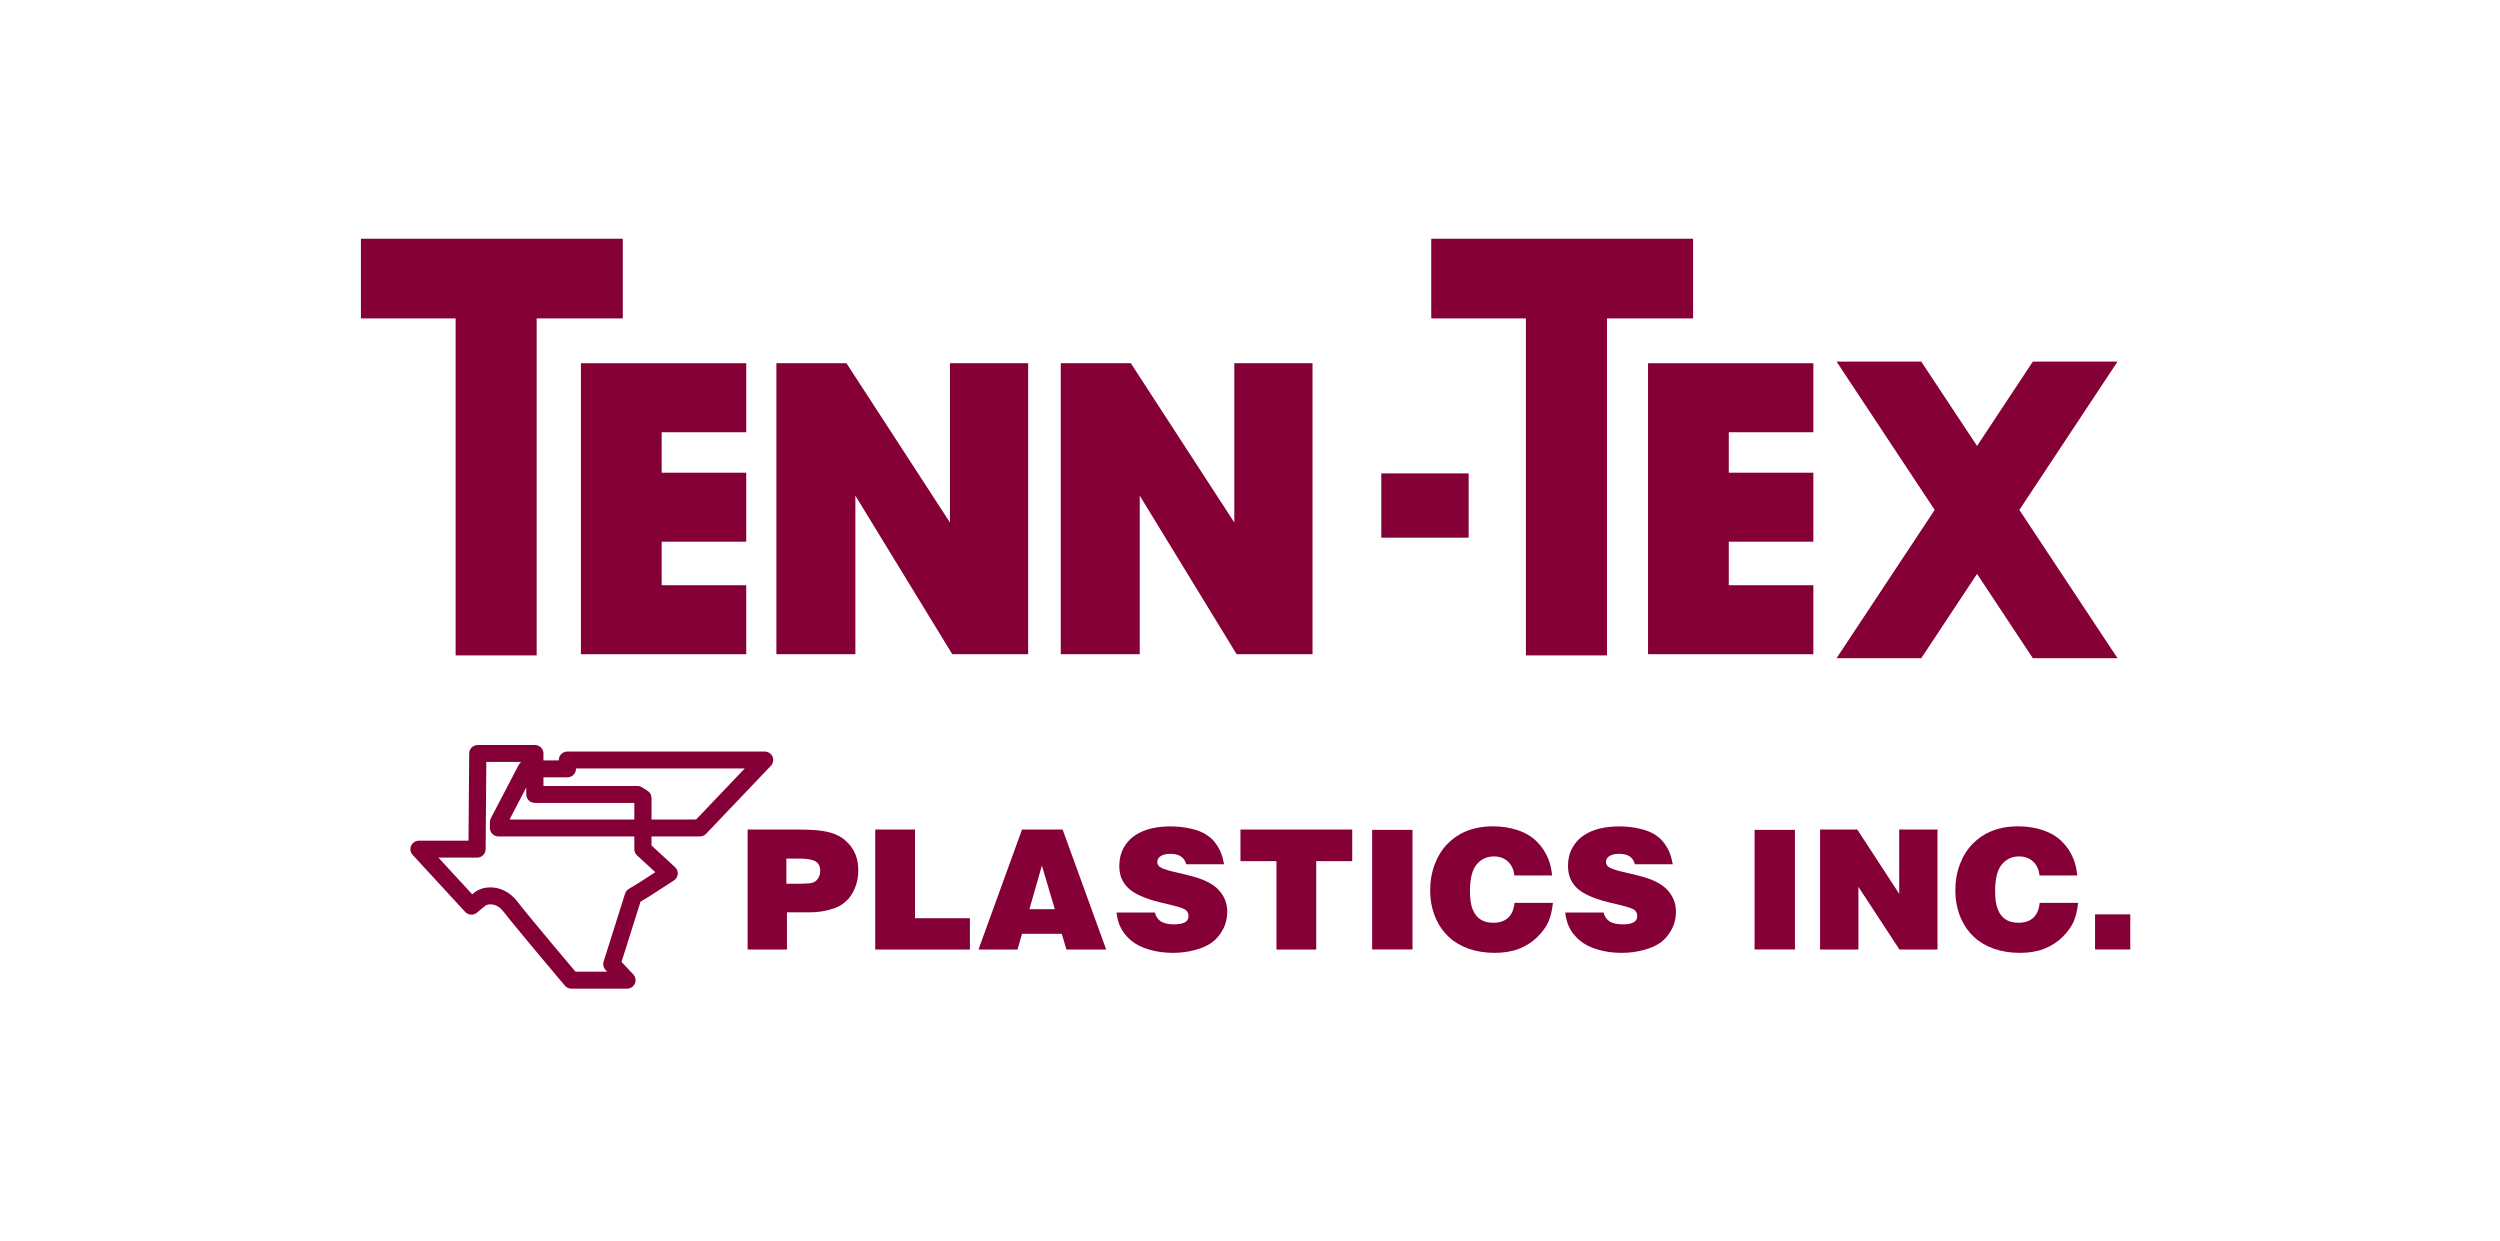
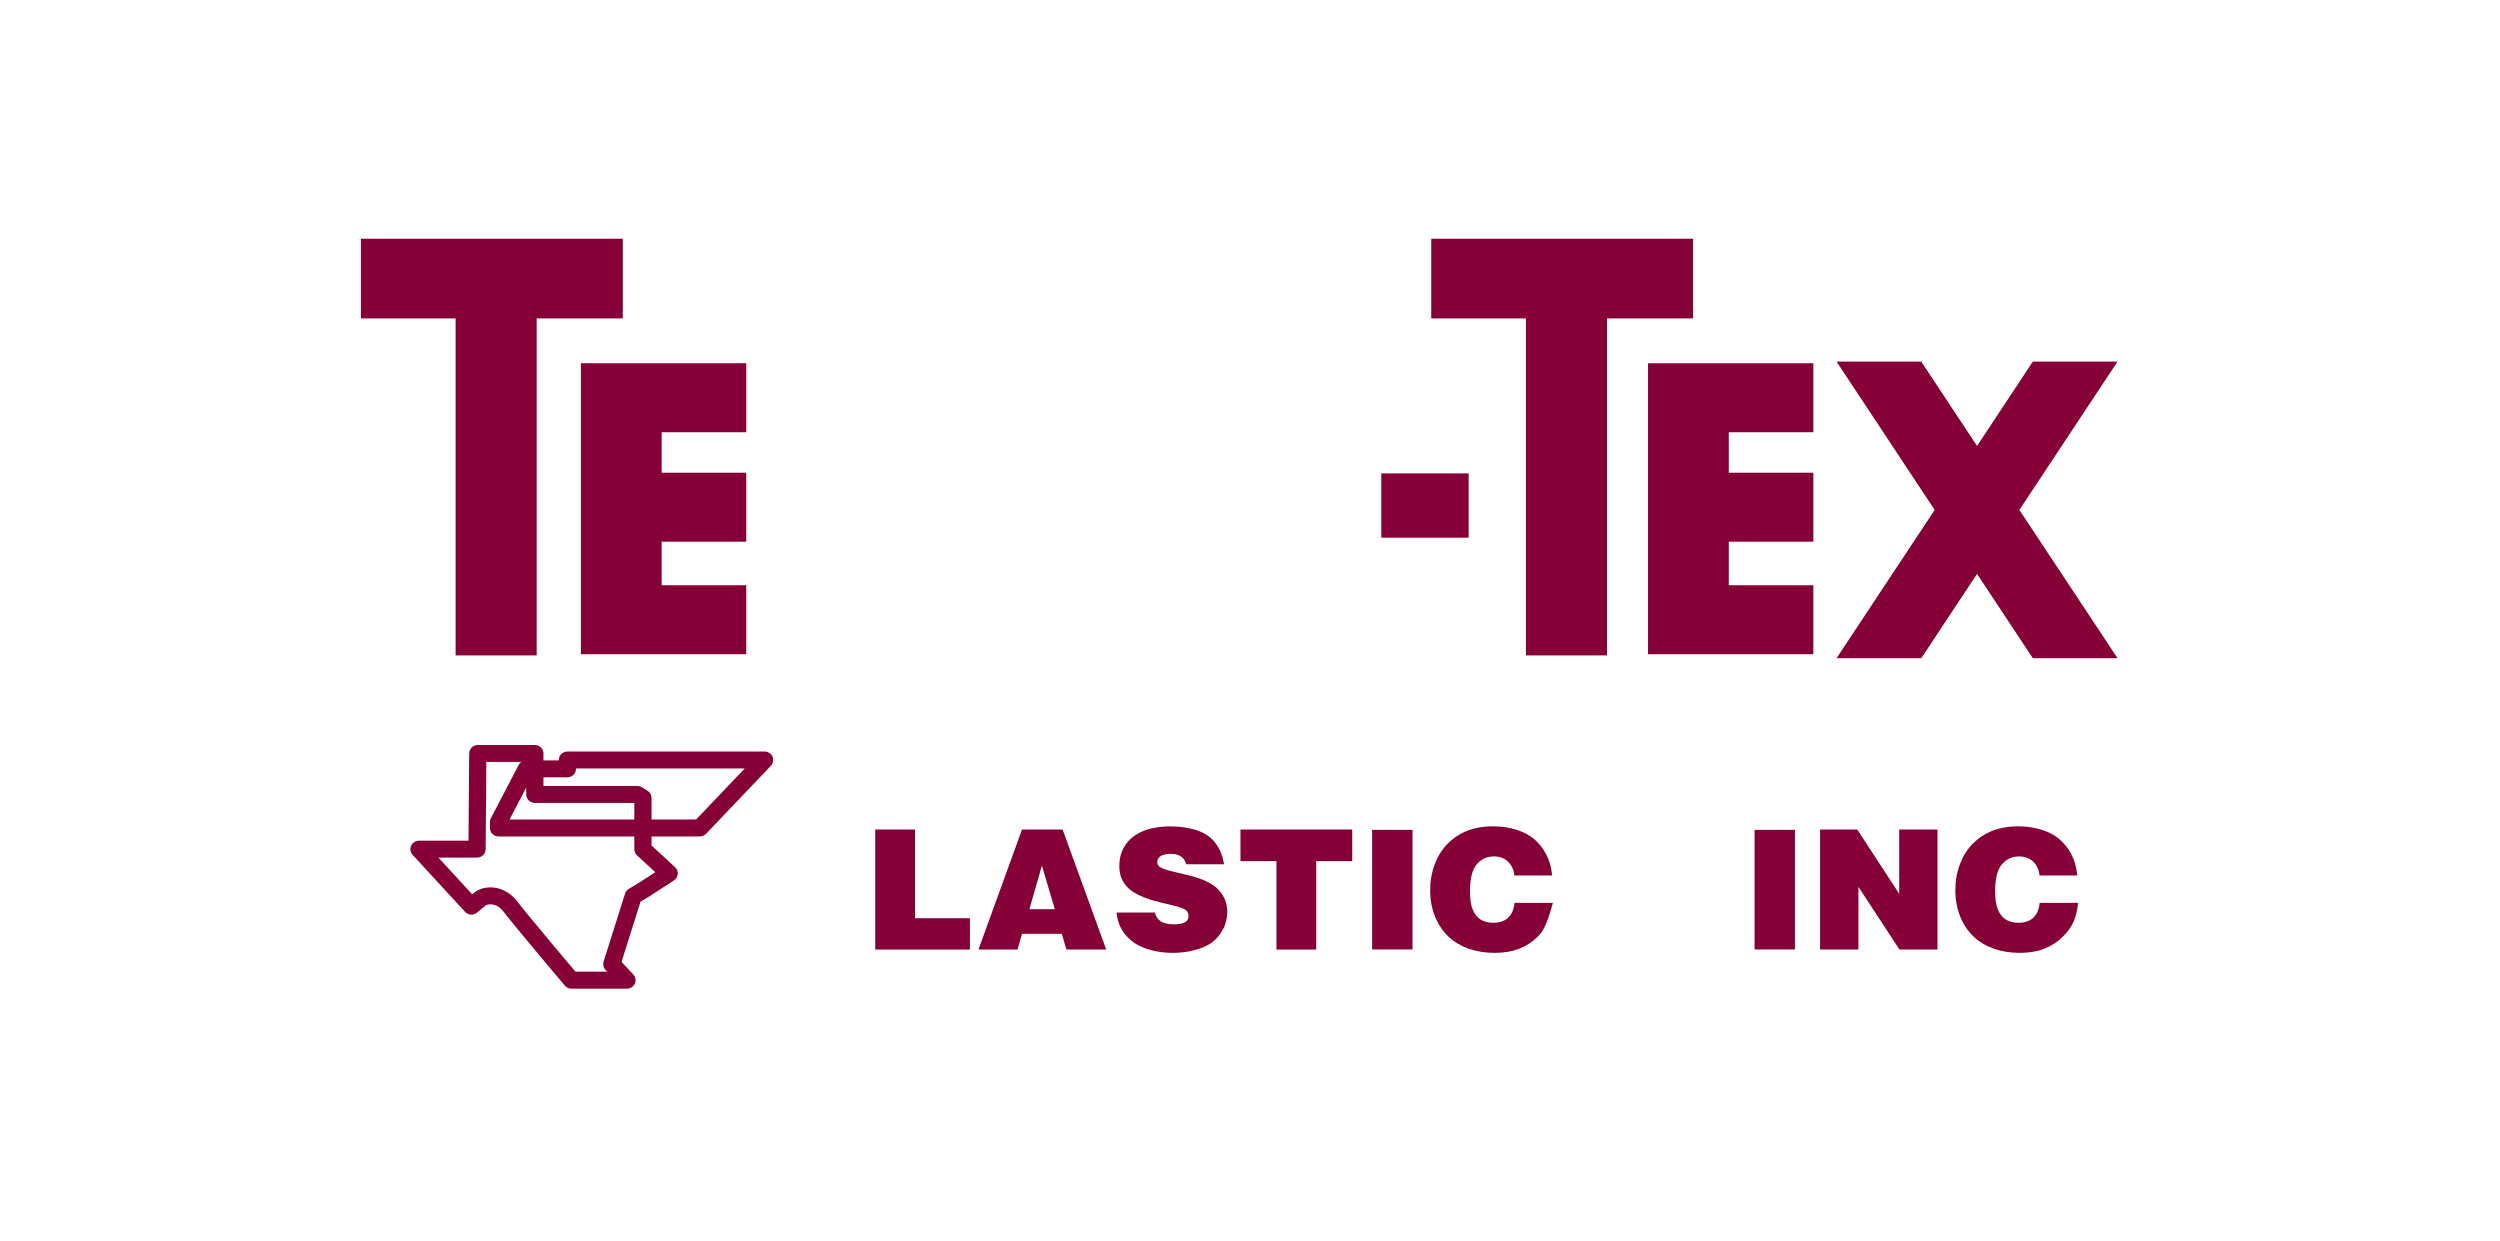
<svg xmlns="http://www.w3.org/2000/svg" width="284" height="141" viewBox="0 0 284 141" fill="none">
-   <path d="M242 103.871H237.997V107.86H242V103.871Z" fill="#860038" />
-   <path d="M107.914 41.263H116.799V74.319H108.178L97.171 56.308V74.319H88.198V41.263H96.159L107.914 59.357V41.263Z" fill="#860038" />
-   <path d="M140.218 41.263H149.102V74.319H140.481L129.476 56.308V74.319H120.501V41.263H128.462L140.218 59.357V41.263Z" fill="#860038" />
  <path d="M41 27.12H70.749V36.172H60.965V74.454H51.758V36.172H41V27.12Z" fill="#860038" />
  <path d="M75.166 53.7H84.773V61.536H75.166V66.484H84.773V74.319H65.993V41.263H84.773V49.102H75.166V53.7Z" fill="#860038" />
  <path d="M162.589 27.12H192.336V36.172H182.554V74.454H173.345V36.172H162.589V27.12Z" fill="#860038" />
  <path d="M196.39 53.7H205.998V61.536H196.39V66.484H205.998V74.319H187.217V41.263H205.998V49.102H196.39V53.7Z" fill="#860038" />
  <path d="M166.838 53.779H156.914V61.081H166.838V53.779Z" fill="#860038" />
  <path d="M230.929 41.078H240.55L229.4 57.927L240.55 74.772H230.929L224.593 65.196L218.254 74.772H208.633L219.78 57.927L208.633 41.078H218.254L224.593 50.66L230.929 41.078Z" fill="#860038" />
  <path d="M160.46 94.273H155.874V107.859H160.46V94.273Z" fill="#860038" />
  <path d="M203.904 94.273H199.319V107.859H203.904V94.273Z" fill="#860038" />
-   <path d="M84.929 107.869V94.235H90.581C91.896 94.235 92.891 94.296 93.565 94.414C94.239 94.534 94.786 94.704 95.214 94.922C95.645 95.136 96.043 95.443 96.405 95.842C96.766 96.236 97.039 96.687 97.226 97.184C97.409 97.681 97.502 98.242 97.502 98.868C97.502 99.57 97.388 100.203 97.159 100.776C96.937 101.341 96.669 101.79 96.359 102.13C96.046 102.463 95.72 102.72 95.386 102.908C95.151 103.049 94.794 103.184 94.319 103.322C93.588 103.535 92.808 103.642 91.982 103.642H89.398V107.869H84.929ZM89.333 97.534V100.391H90.962C91.605 100.391 92.053 100.354 92.305 100.277C92.56 100.195 92.768 100.036 92.925 99.799C93.091 99.563 93.173 99.273 93.173 98.934C93.173 98.403 92.987 98.036 92.61 97.836C92.243 97.633 91.631 97.534 90.782 97.534H89.333Z" fill="#860038" />
  <path d="M99.428 107.869V94.235H103.946V104.309H110.181V107.869H99.428Z" fill="#860038" />
  <path d="M111.154 107.869L116.101 94.235H120.715L125.665 107.869H121.144L120.622 106.083H116.101L115.587 107.869H111.154ZM118.359 98.333L116.939 103.284H119.827L118.359 98.333Z" fill="#860038" />
  <path d="M139.057 98.183H134.748C134.648 97.785 134.453 97.492 134.166 97.298C133.885 97.101 133.483 96.996 132.956 96.996C132.44 96.996 132.047 97.102 131.773 97.307C131.57 97.465 131.468 97.666 131.468 97.918C131.468 98.132 131.545 98.303 131.697 98.437C131.913 98.625 132.427 98.816 133.233 99.011L134.994 99.431C136.631 99.818 137.772 100.371 138.428 101.085C139.089 101.798 139.418 102.626 139.418 103.566C139.418 104.318 139.246 105.005 138.905 105.622C138.566 106.238 138.152 106.723 137.655 107.081C137.16 107.437 136.519 107.72 135.731 107.927C134.94 108.139 134.111 108.245 133.24 108.245C132.29 108.245 131.391 108.124 130.553 107.878C129.713 107.636 129.021 107.282 128.476 106.827C127.935 106.369 127.524 105.84 127.245 105.24C127.048 104.812 126.912 104.286 126.836 103.66H131.193C131.293 104.092 131.513 104.424 131.851 104.656C132.188 104.888 132.705 105.005 133.403 105.005C134.013 105.005 134.453 104.903 134.717 104.703C134.917 104.553 135.014 104.342 135.016 104.072C135.016 103.796 134.922 103.577 134.737 103.407C134.559 103.238 134.063 103.057 133.251 102.861L131.668 102.474C130.842 102.283 130.068 102.012 129.341 101.668C128.618 101.324 128.073 100.879 127.704 100.335C127.335 99.789 127.152 99.13 127.152 98.349C127.152 97.588 127.316 96.908 127.647 96.312C127.976 95.718 128.418 95.239 128.968 94.875C129.53 94.513 130.15 94.257 130.828 94.105C131.516 93.952 132.222 93.88 132.946 93.88C133.81 93.88 134.6 93.968 135.32 94.143C136.037 94.309 136.609 94.537 137.035 94.819C137.463 95.092 137.808 95.413 138.075 95.776C138.341 96.132 138.546 96.5 138.695 96.873C138.846 97.246 138.966 97.682 139.057 98.183Z" fill="#860038" />
  <path d="M140.917 94.235H153.613V97.826H149.523V107.87H145.006V97.826H140.917V94.235Z" fill="#860038" />
-   <path d="M176.323 99.454H172.032C171.957 98.77 171.709 98.241 171.288 97.863C170.877 97.481 170.348 97.29 169.705 97.29C168.905 97.29 168.251 97.595 167.74 98.21C167.24 98.824 166.989 99.819 166.989 101.2C166.989 102.145 167.096 102.865 167.314 103.359C167.529 103.857 167.829 104.227 168.209 104.468C168.597 104.707 169.077 104.826 169.648 104.826C170.348 104.826 170.905 104.638 171.318 104.263C171.731 103.881 171.975 103.315 172.051 102.569H176.415C176.323 103.415 176.152 104.127 175.904 104.703C175.655 105.28 175.238 105.855 174.653 106.433C174.074 107.009 173.381 107.455 172.577 107.776C171.775 108.088 170.848 108.245 169.789 108.245C168.735 108.245 167.765 108.091 166.863 107.784C165.974 107.471 165.225 107.032 164.616 106.469C164.011 105.908 163.537 105.258 163.196 104.524C162.711 103.505 162.468 102.369 162.468 101.124C162.468 100.065 162.645 99.078 162.993 98.165C163.345 97.249 163.824 96.483 164.433 95.862C165.043 95.243 165.722 94.775 166.466 94.461C167.411 94.065 168.46 93.871 169.608 93.871C170.606 93.871 171.546 94.016 172.421 94.309C173.3 94.606 174.021 95.04 174.587 95.607C175.153 96.171 175.584 96.825 175.884 97.563C176.1 98.091 176.246 98.72 176.323 99.454Z" fill="#860038" />
-   <path d="M190.03 98.183H185.723C185.619 97.785 185.427 97.492 185.141 97.298C184.86 97.101 184.458 96.996 183.93 96.996C183.415 96.996 183.021 97.102 182.746 97.307C182.543 97.465 182.441 97.666 182.441 97.918C182.441 98.132 182.517 98.303 182.67 98.437C182.887 98.625 183.4 98.816 184.207 99.011L185.97 99.431C187.602 99.818 188.747 100.371 189.399 101.085C190.061 101.798 190.391 102.626 190.391 103.566C190.391 104.318 190.222 105.005 189.876 105.622C189.542 106.238 189.125 106.723 188.628 107.081C188.133 107.437 187.493 107.72 186.704 107.927C185.916 108.139 185.086 108.245 184.216 108.245C183.263 108.245 182.366 108.124 181.527 107.878C180.686 107.636 179.992 107.282 179.449 106.827C178.909 106.369 178.498 105.84 178.218 105.24C178.022 104.812 177.885 104.286 177.808 103.66H182.164C182.267 104.092 182.486 104.424 182.823 104.656C183.16 104.888 183.678 105.005 184.376 105.005C184.987 105.005 185.427 104.903 185.693 104.703C185.892 104.553 185.989 104.342 185.989 104.072C185.989 103.796 185.895 103.577 185.712 103.407C185.532 103.238 185.036 103.057 184.223 102.861L182.643 102.474C181.814 102.283 181.041 102.012 180.317 101.668C179.591 101.324 179.045 100.879 178.677 100.335C178.308 99.789 178.123 99.13 178.123 98.349C178.123 97.588 178.288 96.908 178.62 96.312C178.949 95.718 179.391 95.239 179.943 94.875C180.501 94.513 181.121 94.257 181.803 94.105C182.489 93.952 183.193 93.88 183.92 93.88C184.784 93.88 185.575 93.968 186.293 94.143C187.01 94.309 187.582 94.537 188.009 94.819C188.436 95.092 188.781 95.413 189.048 95.776C189.315 96.132 189.521 96.5 189.67 96.873C189.819 97.246 189.939 97.682 190.03 98.183Z" fill="#860038" />
+   <path d="M176.323 99.454H172.032C171.957 98.77 171.709 98.241 171.288 97.863C170.877 97.481 170.348 97.29 169.705 97.29C168.905 97.29 168.251 97.595 167.74 98.21C167.24 98.824 166.989 99.819 166.989 101.2C166.989 102.145 167.096 102.865 167.314 103.359C167.529 103.857 167.829 104.227 168.209 104.468C168.597 104.707 169.077 104.826 169.648 104.826C170.348 104.826 170.905 104.638 171.318 104.263C171.731 103.881 171.975 103.315 172.051 102.569H176.415C175.655 105.28 175.238 105.855 174.653 106.433C174.074 107.009 173.381 107.455 172.577 107.776C171.775 108.088 170.848 108.245 169.789 108.245C168.735 108.245 167.765 108.091 166.863 107.784C165.974 107.471 165.225 107.032 164.616 106.469C164.011 105.908 163.537 105.258 163.196 104.524C162.711 103.505 162.468 102.369 162.468 101.124C162.468 100.065 162.645 99.078 162.993 98.165C163.345 97.249 163.824 96.483 164.433 95.862C165.043 95.243 165.722 94.775 166.466 94.461C167.411 94.065 168.46 93.871 169.608 93.871C170.606 93.871 171.546 94.016 172.421 94.309C173.3 94.606 174.021 95.04 174.587 95.607C175.153 96.171 175.584 96.825 175.884 97.563C176.1 98.091 176.246 98.72 176.323 99.454Z" fill="#860038" />
  <path d="M206.76 107.869V94.235H210.984L215.75 101.537V94.235H220.099V107.869H215.78L211.117 100.749V107.869H206.76Z" fill="#860038" />
  <path d="M235.979 99.454H231.69C231.615 98.77 231.366 98.241 230.946 97.863C230.535 97.481 230.006 97.29 229.364 97.29C228.564 97.29 227.907 97.595 227.398 98.21C226.898 98.824 226.646 99.819 226.646 101.2C226.646 102.145 226.754 102.865 226.972 103.359C227.188 103.857 227.486 104.227 227.869 104.468C228.255 104.707 228.737 104.826 229.306 104.826C230.006 104.826 230.563 104.638 230.975 104.263C231.387 103.881 231.632 103.315 231.707 102.569H236.076C235.979 103.415 235.81 104.127 235.562 104.703C235.313 105.28 234.895 105.855 234.312 106.433C233.73 107.009 233.041 107.455 232.233 107.776C231.435 108.088 230.506 108.245 229.449 108.245C228.394 108.245 227.42 108.091 226.523 107.784C225.632 107.471 224.885 107.032 224.274 106.469C223.669 105.908 223.195 105.258 222.852 104.524C222.371 103.505 222.126 102.369 222.126 101.124C222.126 100.065 222.303 99.078 222.652 98.165C223.002 97.249 223.48 96.483 224.091 95.862C224.702 95.243 225.378 94.775 226.125 94.461C227.071 94.065 228.117 93.871 229.269 93.871C230.266 93.871 231.204 94.016 232.083 94.309C232.956 94.606 233.681 95.04 234.247 95.607C234.812 96.171 235.245 96.825 235.541 97.563C235.759 98.091 235.904 98.72 235.979 99.454Z" fill="#860038" />
  <path d="M79.501 94.057L79.484 93.094C79.308 93.099 76.672 93.1 73.291 93.1C69.902 93.1 65.736 93.099 62.418 93.099C59.1 93.096 56.636 93.094 56.628 93.094V94.057H57.606V93.629L60.386 88.304H64.456C64.713 88.304 64.966 88.203 65.147 88.024C65.33 87.842 65.433 87.595 65.433 87.34V87.301H84.6L78.788 93.4L79.501 94.057L79.484 93.094L79.501 94.057L80.215 94.715L87.57 86.996C87.838 86.717 87.91 86.307 87.755 85.953C87.601 85.602 87.247 85.374 86.858 85.374H64.456C64.198 85.374 63.947 85.478 63.766 85.656C63.583 85.834 63.478 86.083 63.478 86.336V86.379H59.789C59.425 86.379 59.088 86.58 58.92 86.902L55.759 92.956C55.688 93.093 55.651 93.243 55.651 93.397V94.057C55.651 94.589 56.088 95.02 56.628 95.02C56.628 95.02 66.513 95.027 73.291 95.027C76.686 95.027 79.275 95.024 79.521 95.02C79.784 95.013 80.034 94.907 80.215 94.715L79.501 94.057ZM54.279 85.595V86.559H59.781V90.25C59.781 90.503 59.886 90.751 60.069 90.93C60.251 91.109 60.503 91.212 60.76 91.212H72.119L72.507 91.458L73.036 90.65H72.059V96.466C72.059 96.733 72.17 96.985 72.368 97.17L74.442 99.08L72.677 100.223L71.428 100.983C71.224 101.104 71.078 101.292 71.007 101.515L68.57 109.237C68.465 109.565 68.548 109.929 68.787 110.18L68.979 110.383H64.915V111.348L65.667 110.731C65.664 110.731 64.269 109.078 62.706 107.21C61.146 105.343 59.406 103.245 58.764 102.408C57.903 101.272 56.714 100.795 55.712 100.807C55.019 100.812 54.411 100.995 53.922 101.371C53.27 101.891 52.908 102.226 52.893 102.24L53.56 102.943L54.286 102.296L49.807 97.427H54.191C54.728 97.427 55.165 97.001 55.169 96.474L55.254 85.602L54.279 85.595V86.559V85.595L53.3 85.587L53.222 95.502H47.599C47.213 95.502 46.861 95.726 46.705 96.075C46.547 96.422 46.615 96.83 46.875 97.111L52.837 103.589C53.011 103.78 53.26 103.892 53.522 103.905C53.782 103.914 54.039 103.823 54.23 103.644L54.282 103.597C54.396 103.495 54.694 103.233 55.151 102.872C55.176 102.842 55.419 102.725 55.712 102.733C56.143 102.74 56.672 102.892 57.205 103.57C57.903 104.475 59.628 106.555 61.197 108.434C62.764 110.311 64.163 111.963 64.163 111.963C64.35 112.185 64.624 112.314 64.915 112.314H71.221C71.613 112.314 71.962 112.088 72.121 111.733C72.274 111.38 72.204 110.973 71.939 110.691L70.605 109.275L72.765 102.431L73.714 101.858L73.74 101.843L76.554 100.019C76.805 99.858 76.966 99.591 76.991 99.295C77.019 99.001 76.905 98.713 76.686 98.51L74.014 96.048V90.65C74.014 90.321 73.845 90.018 73.565 89.837L72.934 89.438C72.777 89.34 72.591 89.287 72.405 89.287H61.737V85.595C61.737 85.342 61.632 85.091 61.45 84.916C61.267 84.734 61.017 84.633 60.76 84.633H54.279C53.74 84.633 53.305 85.06 53.3 85.587L54.279 85.595Z" fill="#860038" />
</svg>